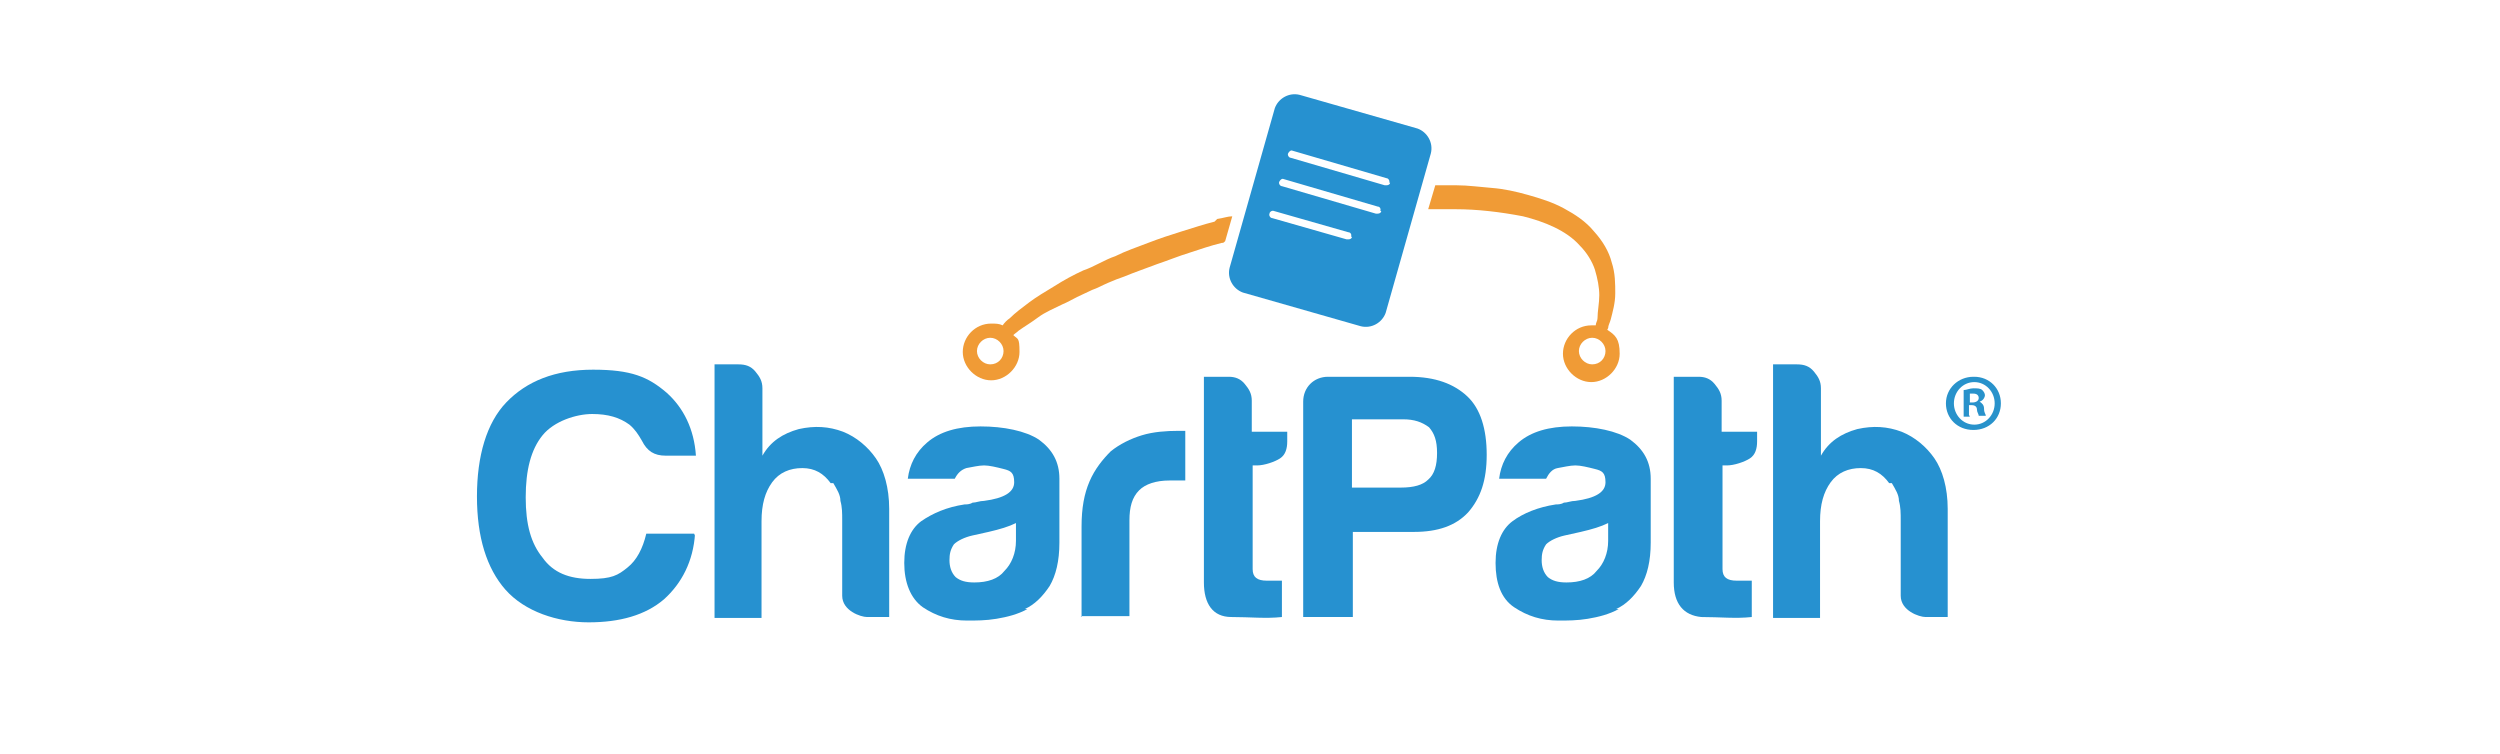
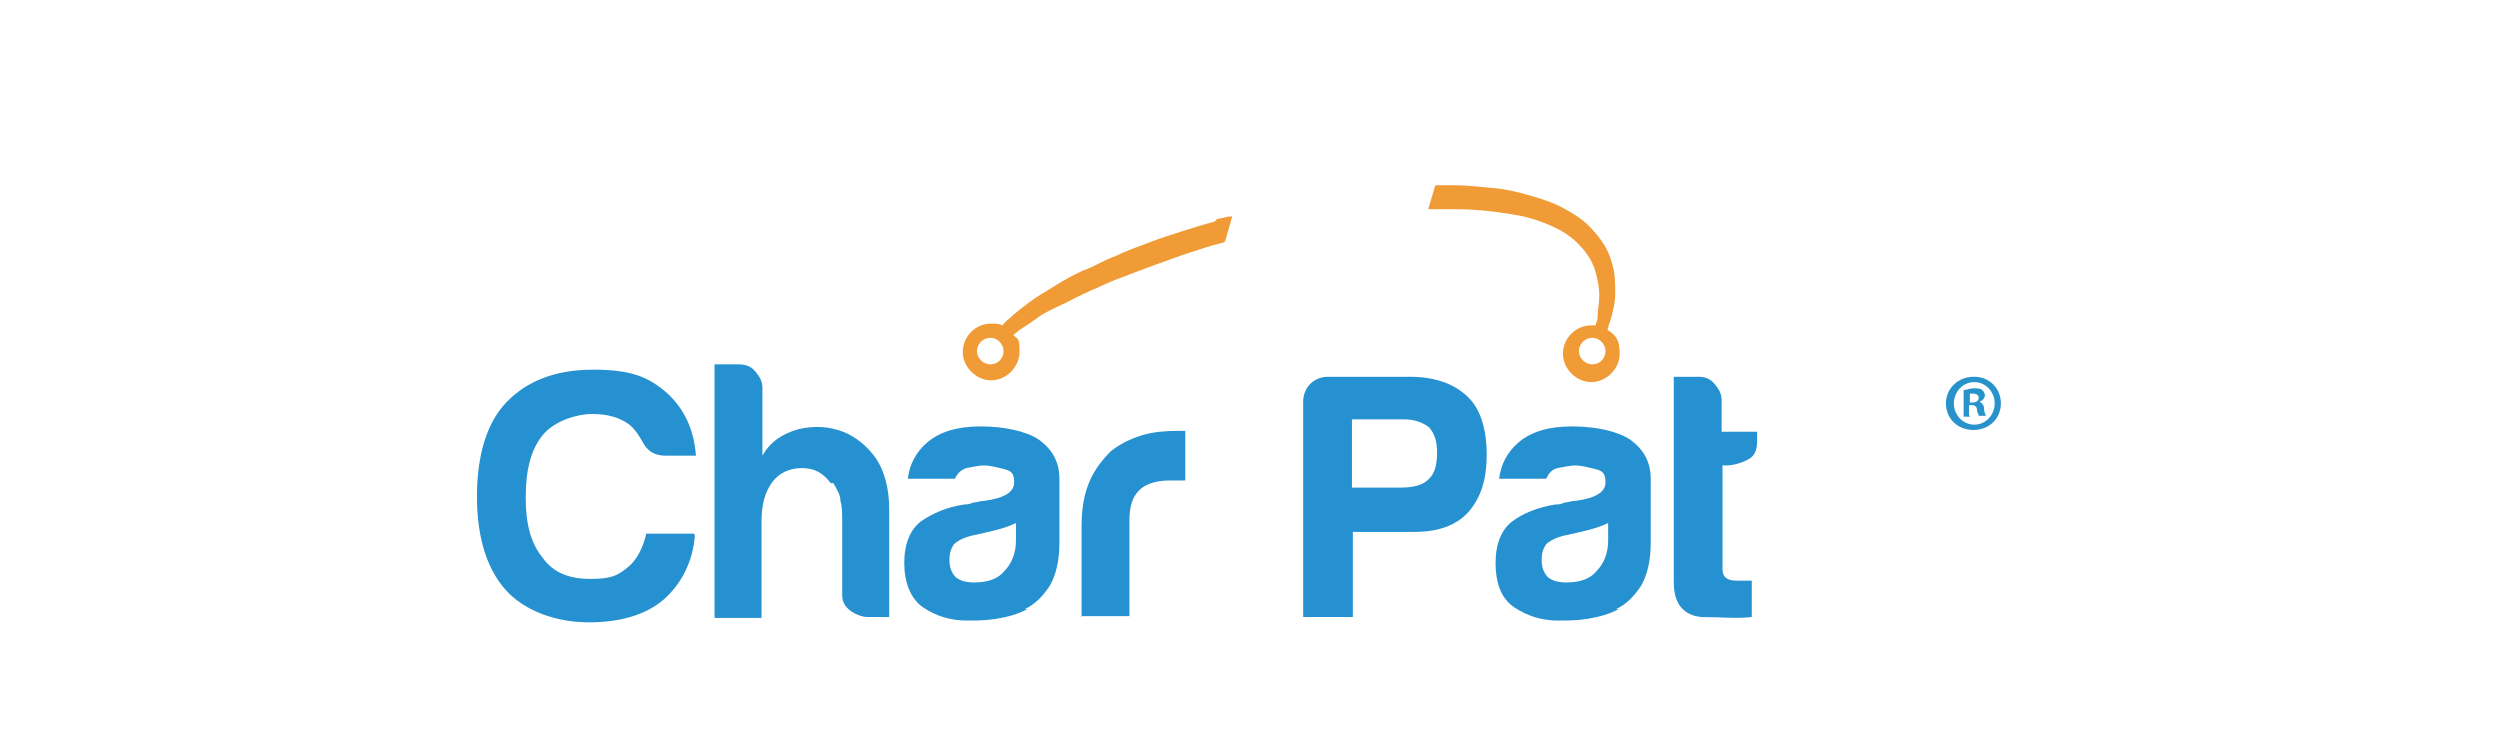
<svg xmlns="http://www.w3.org/2000/svg" id="Layer_1" viewBox="0 0 282 85">
  <defs>
    <style>      .st0 {        fill: #2691d0;      }      .st1 {        fill: #f09b36;      }      .st2 {        fill: #2892cb;      }    </style>
  </defs>
  <path class="st0" d="M78.4,60.2c-.2,3.1-1.5,5.6-3.5,7.4-2.1,1.8-5,2.6-8.5,2.6s-7.2-1.2-9.4-3.7c-2.1-2.4-3.2-5.9-3.2-10.5s1.1-8.3,3.3-10.6c2.3-2.4,5.5-3.7,9.8-3.7s6.2.8,8.3,2.6c1.9,1.7,3.1,4.1,3.3,7.1h-3.4c-1.3,0-2.1-.5-2.7-1.7-.4-.7-.8-1.3-1.4-1.8-1.1-.8-2.4-1.2-4.2-1.2s-4.3.8-5.6,2.4-1.9,3.9-1.9,7,.6,5.2,1.9,6.8c1.2,1.7,3,2.4,5.4,2.4s3.1-.4,4.2-1.3c1-.8,1.7-2.1,2.1-3.8h5.4v.2Z" />
  <path class="st0" d="M115.9,68.7c-1.1.6-2.3.9-3.5,1.1s-2.3.2-3.3.2c-1.9,0-3.5-.5-5-1.5-1.4-1-2.1-2.8-2.1-5s.7-3.8,1.9-4.7c1.3-.9,2.9-1.6,4.9-1.9.2,0,.6,0,.9-.2.4,0,.8-.2,1.3-.2,2.3-.3,3.4-1,3.4-2.1s-.4-1.3-1.2-1.5-1.6-.4-2.2-.4-1.4.2-2,.3c-.6.2-1,.6-1.3,1.2h-5.3c.2-1.6.9-3,2.2-4.1,1.4-1.2,3.4-1.8,6-1.8s5.1.5,6.6,1.5c1.5,1.1,2.3,2.5,2.3,4.4v7.2c0,2.1-.4,3.7-1.1,4.9-.8,1.2-1.7,2.1-2.8,2.6M114.6,59c-.8.4-1.8.7-3.1,1l-1.8.4c-.9.2-1.7.6-2.1,1-.4.6-.5,1.1-.5,1.8s.2,1.4.7,1.9c.5.4,1.1.6,2.1.6,1.5,0,2.7-.4,3.4-1.3.8-.8,1.3-2,1.3-3.4v-2h0Z" />
  <path class="st0" d="M122,69.6v-10.2c0-2.1.3-3.7.9-5.1s1.5-2.5,2.4-3.4c1-.8,2.2-1.4,3.5-1.8s2.8-.5,4.1-.5h.8v5.6h-1.8c-1.5,0-2.7.4-3.4,1.1-.8.8-1.1,1.9-1.1,3.4v10.8s-5.5,0-5.5,0Z" />
-   <path class="st0" d="M144.6,69.6c-1.8.2-3.6,0-5.7,0s-3.1-1.5-3.1-3.9v-23.2h2.8c.7,0,1.3.2,1.8.8s.8,1.1.8,1.9v3.5h4v1.1c0,.8-.2,1.5-.8,1.9s-1.8.8-2.6.8h-.5v11.7c0,.9.5,1.3,1.6,1.3h1.7v4.1h0Z" />
  <path class="st0" d="M152.6,59.9v9.7h-5.6v-24.3c0-.8.3-1.5.8-2,.5-.5,1.2-.8,2-.8h9.2c2.9,0,5,.8,6.5,2.2s2.2,3.7,2.2,6.6-.7,4.9-2.1,6.5c-1.4,1.5-3.4,2.2-6.1,2.2h-7ZM152.6,55h5.4c1.5,0,2.5-.3,3.1-.9.7-.6,1-1.6,1-3s-.3-2.2-.9-2.9c-.8-.6-1.7-.9-2.9-.9h-5.8v7.9h0v-.2Z" />
  <path class="st0" d="M182.6,68.7c-1.1.6-2.3.9-3.5,1.1s-2.3.2-3.3.2c-1.9,0-3.5-.5-5-1.5s-2.1-2.8-2.1-5,.7-3.8,1.9-4.7,2.9-1.6,4.9-1.9c.2,0,.6,0,.9-.2.4,0,.8-.2,1.3-.2,2.3-.3,3.4-1,3.4-2.1s-.4-1.3-1.2-1.5-1.6-.4-2.2-.4-1.4.2-2,.3-1,.6-1.3,1.2h-5.3c.2-1.6.9-3,2.2-4.1,1.4-1.2,3.4-1.8,6-1.8s5.1.5,6.6,1.5c1.5,1.1,2.3,2.5,2.3,4.4v7.2c0,2.1-.4,3.7-1.1,4.9-.8,1.2-1.7,2.1-2.8,2.6M181.4,59c-.8.4-1.8.7-3.1,1l-1.8.4c-.9.2-1.7.6-2.1,1-.4.6-.5,1.1-.5,1.8s.2,1.4.7,1.9c.5.4,1.1.6,2.1.6,1.5,0,2.7-.4,3.4-1.3.8-.8,1.3-2,1.3-3.4v-2h0Z" />
  <path class="st0" d="M197.6,69.6c-1.8.2-3.6,0-5.7,0-2-.2-3.1-1.5-3.1-3.9v-23.2h2.8c.7,0,1.3.2,1.8.8s.8,1.1.8,1.9v3.5h4v1.1c0,.8-.2,1.5-.8,1.9s-1.8.8-2.6.8h-.5v11.7c0,.9.5,1.3,1.6,1.3h1.7v4.1h0Z" />
-   <path class="st0" d="M213.1,54.5c-.8-1.1-1.8-1.7-3.2-1.7s-2.6.5-3.4,1.6c-.8,1.1-1.2,2.5-1.2,4.4v10.9h-5.3v-28.6h2.7c.8,0,1.4.2,1.9.8s.8,1.1.8,1.9v7.6c.9-1.6,2.3-2.5,4.1-3,1.8-.4,3.4-.3,5,.3,1.5.6,2.8,1.7,3.7,3s1.5,3.3,1.5,5.7v12.2h-2.5c-.7,0-2.8-.7-2.8-2.4v-8.5c0-.8,0-1.5-.2-2.2,0-.7-.4-1.3-.8-2" />
  <path class="st0" d="M93.7,54.5c-.8-1.1-1.8-1.7-3.2-1.7s-2.6.5-3.4,1.6c-.8,1.1-1.2,2.5-1.2,4.4v10.9h-5.3v-28.6h2.7c.8,0,1.4.2,1.9.8s.8,1.1.8,1.9v7.6c.9-1.6,2.3-2.5,4.1-3,1.8-.4,3.4-.3,5,.3,1.5.6,2.8,1.7,3.7,3s1.5,3.3,1.5,5.7v12.2h-2.5c-.7,0-2.8-.7-2.8-2.4v-8.5c0-.8,0-1.5-.2-2.2,0-.7-.4-1.3-.8-2" />
-   <path class="st0" d="M159.9,14.5l-13.3-3.8c-1.2-.3-2.4.4-2.8,1.5l-5.1,18c-.3,1.2.4,2.4,1.5,2.8l13.3,3.8c1.2.3,2.4-.4,2.8-1.5l5.1-18c.3-1.2-.4-2.4-1.5-2.8ZM152.5,26.7c0,.2-.2.3-.4.3h-.2l-8.4-2.4c-.2,0-.4-.3-.3-.5,0-.2.3-.4.5-.3l8.4,2.4c.2,0,.4.2.3.5h0ZM155.8,23.8c0,.2-.2.3-.4.3h-.2l-10.6-3.1c-.2,0-.4-.3-.3-.5s.3-.4.5-.3l10.6,3.1c.2,0,.4.2.3.5h0ZM156.8,20.6c0,.2-.2.3-.4.3h-.2l-10.6-3.1c-.2,0-.4-.3-.3-.5s.3-.4.5-.3l10.6,3.1c.2,0,.4.3.3.5h0Z" />
  <path class="st1" d="M181.4,37c0-.3.2-.6.3-1,.2-.8.5-1.8.5-2.9s0-2.3-.4-3.5c-.3-1.2-1-2.4-2-3.5-.9-1.1-2.1-1.9-3.4-2.6-1.3-.7-2.6-1.1-4-1.5s-2.8-.7-4.1-.8-2.7-.3-4-.3h-2.4l-.8,2.7h3.1c2.4,0,5,.3,7.6.8,2.4.6,4.9,1.6,6.4,3.3.8.8,1.4,1.8,1.7,2.7.3,1,.5,2,.5,2.9s-.2,1.8-.2,2.6c0,.3-.2.5-.2.8h-.5c-1.8,0-3.2,1.5-3.2,3.2s1.5,3.2,3.2,3.2,3.2-1.5,3.2-3.2-.5-2.1-1.4-2.7h0ZM179.6,41.1c-.8,0-1.5-.7-1.5-1.5s.7-1.5,1.5-1.5,1.5.7,1.5,1.5-.6,1.5-1.5,1.5Z" />
  <path class="st1" d="M137,25c-1.2.3-2.4.7-3.7,1.1s-2.5.8-3.8,1.3-2.5.9-3.7,1.5c-.6.2-1.2.5-1.8.8s-1.2.6-1.8.8c-1.1.5-2.2,1.1-3.3,1.8-1,.6-2,1.2-2.8,1.8-.8.6-1.6,1.2-2.2,1.8-.3.2-.6.5-.8.8-.4-.2-.8-.2-1.3-.2-1.8,0-3.2,1.5-3.2,3.2s1.5,3.2,3.2,3.2,3.2-1.5,3.2-3.2-.2-1.4-.7-1.9c.2-.2.4-.3.6-.5.7-.5,1.4-.9,2.2-1.5s1.8-1,2.8-1.5c.5-.2,1-.5,1.6-.8s1.1-.5,1.7-.8c.6-.2,1.1-.5,1.8-.8s1.2-.5,1.8-.7c1.2-.5,2.4-.9,3.7-1.4,1.2-.4,2.4-.9,3.7-1.3,1.2-.4,2.4-.8,3.6-1.1.2,0,.2,0,.4-.2l.8-2.8c-.5,0-1,.2-1.7.3h0ZM111.7,41.1c-.8,0-1.5-.7-1.5-1.5s.7-1.5,1.5-1.5,1.5.7,1.5,1.5-.6,1.5-1.5,1.5Z" />
  <path class="st2" d="M222.7,42.5c1.7,0,3,1.3,3,3s-1.3,3-3.1,3-3.1-1.3-3.1-3,1.4-3,3.1-3h0ZM222.7,43.1c-1.3,0-2.3,1.1-2.3,2.4s1,2.4,2.3,2.4,2.3-1.1,2.3-2.4-1-2.4-2.3-2.4h0ZM222.2,47h-.7v-3c.3,0,.7-.2,1.1-.2s.8,0,1,.2.3.4.3.6-.2.6-.6.7h0c.3.2.5.4.5.8,0,.5.2.6.2.8h-.8c0-.2-.2-.4-.2-.7,0-.3-.2-.5-.6-.5h-.3v1.1h0ZM222.2,45.4h.3c.4,0,.7-.2.7-.5s-.2-.5-.6-.5h-.4v.8h0Z" />
</svg>